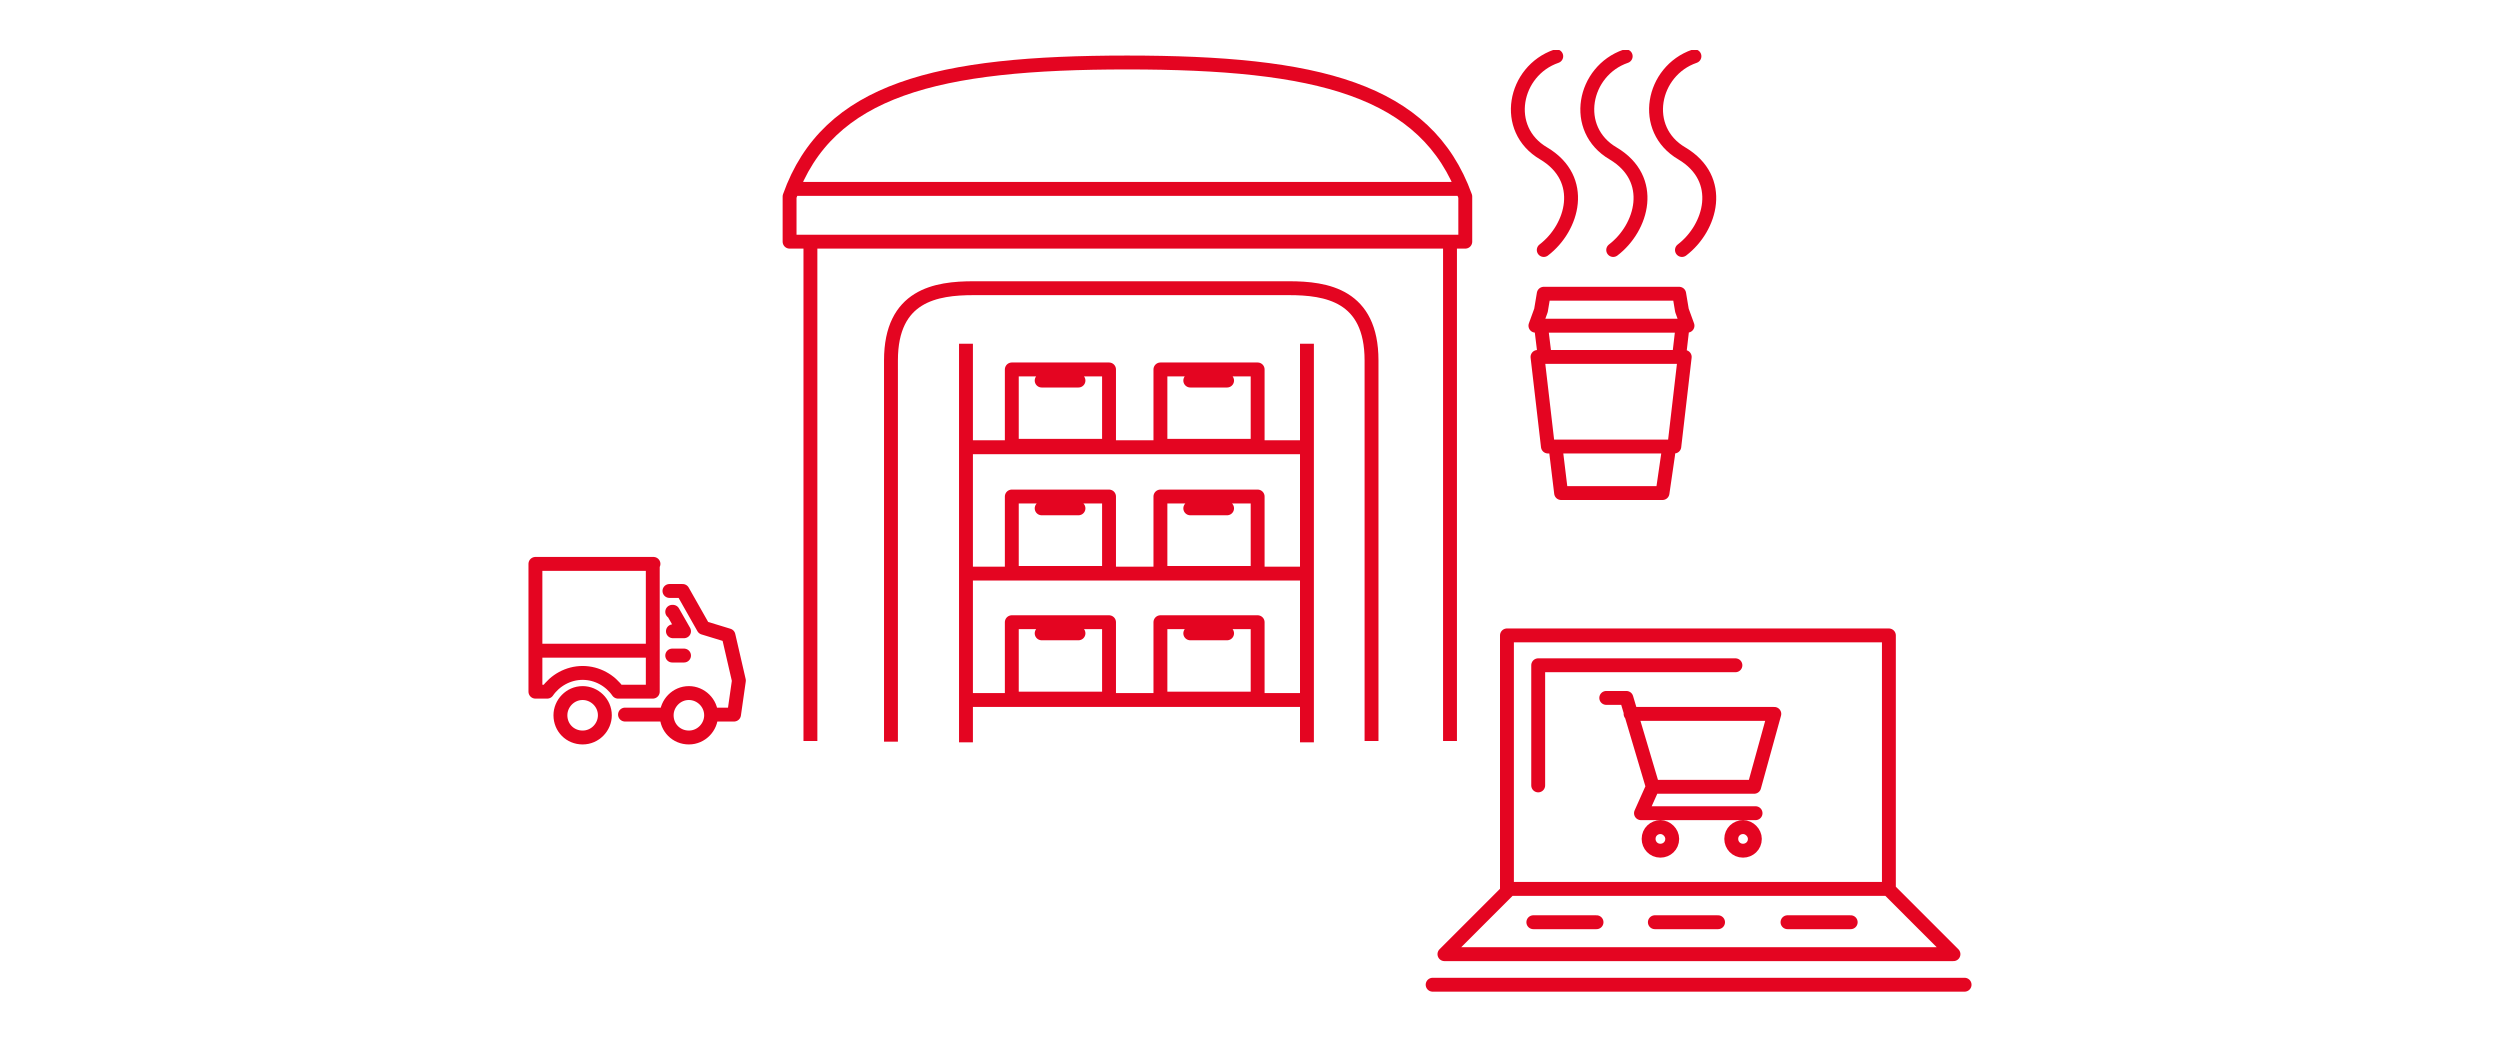
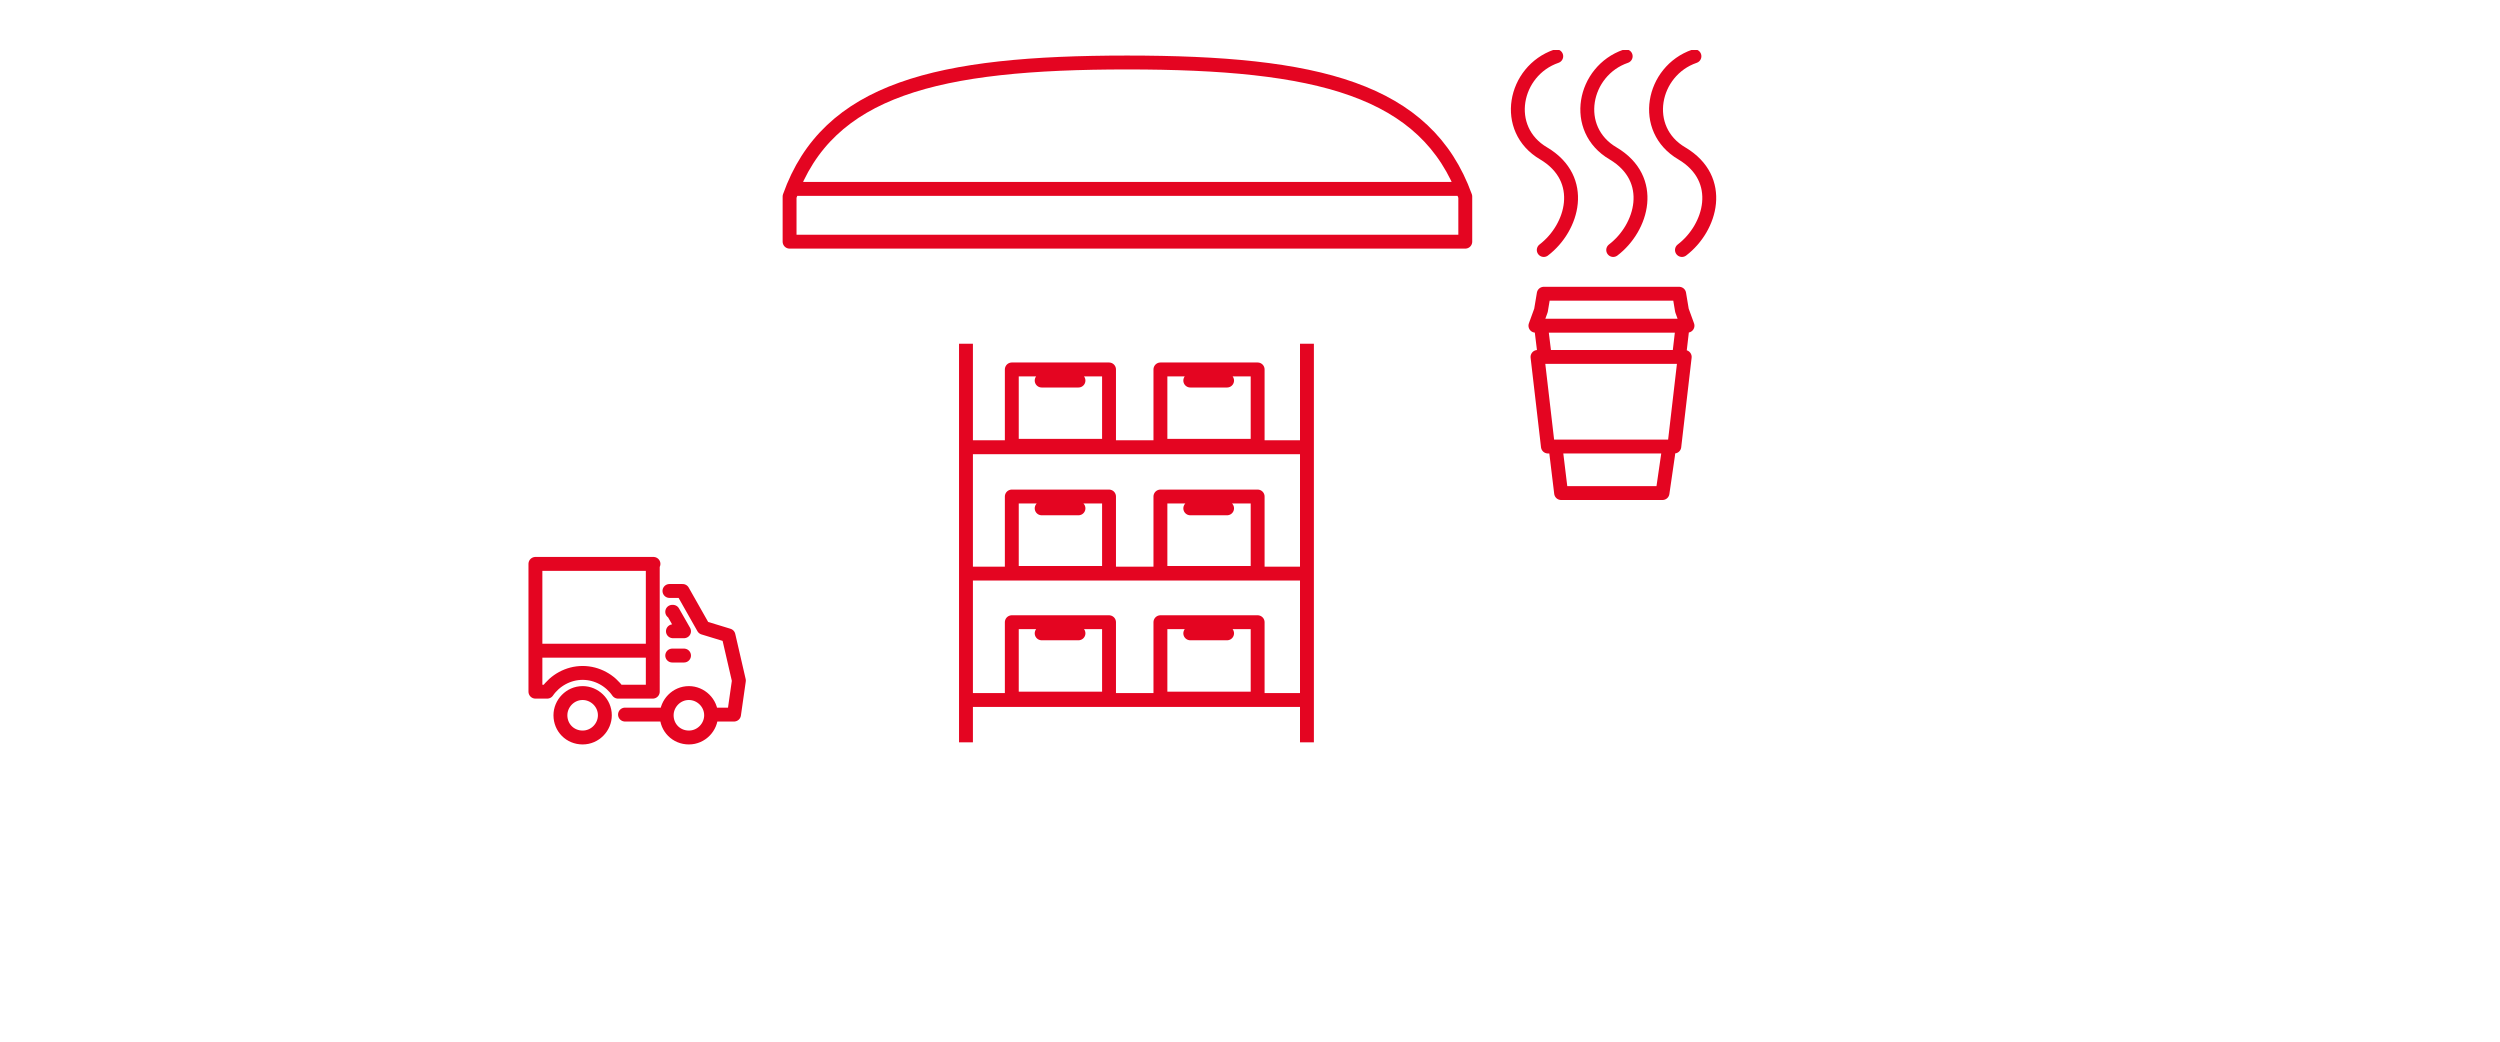
<svg xmlns="http://www.w3.org/2000/svg" xmlns:xlink="http://www.w3.org/1999/xlink" version="1.1" id="Ebene_1" x="0px" y="0px" viewBox="0 0 360 150" style="enable-background:new 0 0 360 150;" xml:space="preserve">
  <g>
    <g>
      <g>
        <defs>
          <rect id="SVGID_1_" x="76.1" y="7.2" width="207.8" height="135.7" />
        </defs>
        <clipPath id="SVGID_2_">
          <use xlink:href="#SVGID_1_" style="overflow:visible;" />
        </clipPath>
        <path style="clip-path:url(#SVGID_2_);fill:none;stroke:#E40521;stroke-width:2;stroke-linecap:round;stroke-linejoin:round;stroke-miterlimit:10;" d="     M77.1,93.7h16.7 M96,103c0-1.7,1.4-3.2,3.2-3.2c1.7,0,3.2,1.4,3.2,3.2c0,1.7-1.4,3.2-3.2,3.2S96,104.8,96,103z M80.7,103     c0-1.7,1.4-3.2,3.2-3.2c1.7,0,3.2,1.4,3.2,3.2c0,1.7-1.4,3.2-3.2,3.2S80.7,104.8,80.7,103z M94.1,81.2h-17v18.4h1.7l0,0     c1.1-1.6,3-2.7,5.1-2.7s4,1.1,5.1,2.7h5V81.2H94.1z M90,102.9c0,0,2.1,0,5.5,0 M102.8,102.9c2.4,0,2.9,0,2.9,0l0.7-4.9l-1.5-6.5     l-3.6-1.1l-3-5.3h-1.9 M96.9,90.9h1.6l-1.6-2.8h-0.1 M96.8,94.4h1.7" />
      </g>
    </g>
    <path style="fill:none;stroke:#E40521;stroke-width:2;stroke-linejoin:round;stroke-miterlimit:10;" d="M243,46.9l-0.8-2.2   l-0.4-2.4h-19.5l-0.4,2.4l-0.8,2.2H243z M221.4,51.4l1.5,12.9h18.2l1.5-12.9H221.4z M241.8,51.2l0.5-4.3h-20.4l0.5,4.1 M224,64.4   l0.8,6.6h14.6l0.8-5.5l0.1-0.9" />
    <g>
      <g>
        <defs>
          <rect id="SVGID_3_" x="76.1" y="7.2" width="207.8" height="135.7" />
        </defs>
        <clipPath id="SVGID_4_">
          <use xlink:href="#SVGID_3_" style="overflow:visible;" />
        </clipPath>
        <path style="clip-path:url(#SVGID_4_);fill:none;stroke:#E40521;stroke-width:2;stroke-linecap:round;" d="M242.2,36     c4.2-3.2,6.2-10.2,0-13.9c-6-3.5-4.3-11.9,1.8-14 M232.3,36c4.2-3.2,6.2-10.2,0-13.9c-6-3.5-4.3-11.9,1.8-14 M222.3,36     c4.2-3.2,6.2-10.2,0-13.9c-6-3.5-4.3-11.9,1.8-14" />
      </g>
      <g>
        <defs>
-           <rect id="SVGID_5_" x="76.1" y="7.2" width="207.8" height="135.7" />
-         </defs>
+           </defs>
        <clipPath id="SVGID_6_">
          <use xlink:href="#SVGID_5_" style="overflow:visible;" />
        </clipPath>
        <path style="clip-path:url(#SVGID_6_);fill:none;stroke:#E40521;stroke-width:2;stroke-linecap:round;stroke-linejoin:round;stroke-miterlimit:10;" d="     M221.5,113.1V95.8h28.4 M272,128h-55V91.5h55V128z M206.3,141.8h76.6 M257.4,132.8h9.1 M238.3,132.8h9.1 M220.8,132.8h9.1      M217.2,128.2l-9.2,9.2h73.3l-9.2-9.2 M252.7,120.8c0,1-0.8,1.7-1.7,1.7c-1,0-1.7-0.8-1.7-1.7c0-1,0.8-1.7,1.7-1.7     C251.9,119.1,252.7,119.9,252.7,120.8z M240.8,120.8c0,1-0.8,1.7-1.7,1.7c-1,0-1.7-0.8-1.7-1.7c0-1,0.8-1.7,1.7-1.7     C240,119.1,240.8,119.9,240.8,120.8z M238,113.3l-1.7,3.8h16.5 M231.3,100.5h2.9l3.8,12.8h14.6l2.9-10.5h-20.7" />
      </g>
      <g>
        <defs>
          <rect id="SVGID_7_" x="76.1" y="7.2" width="207.8" height="135.7" />
        </defs>
        <clipPath id="SVGID_8_">
          <use xlink:href="#SVGID_7_" style="overflow:visible;" />
        </clipPath>
-         <path style="clip-path:url(#SVGID_8_);fill:none;stroke:#E40521;stroke-width:2;stroke-miterlimit:10;" d="M197.5,106.7V51.9     c0-9.4-6.5-10.4-11.9-10.4h-22.7l0,0h-22.7c-5.4,0-11.9,1-11.9,10.4v54.9 M208.8,34.2v72.5 M116.7,34.2v72.5" />
      </g>
      <g>
        <defs>
          <rect id="SVGID_9_" x="76.1" y="7.2" width="207.8" height="135.7" />
        </defs>
        <clipPath id="SVGID_10_">
          <use xlink:href="#SVGID_9_" style="overflow:visible;" />
        </clipPath>
        <path style="clip-path:url(#SVGID_10_);fill:none;stroke:#E40521;stroke-width:2;stroke-linejoin:round;stroke-miterlimit:10;" d="     M113.7,27.2H210 M162.3,9c-27.3,0-43.1,3.8-48.6,19.3v6.5h48.6H211v-6.5C205.4,12.8,189.6,9,162.3,9z" />
      </g>
    </g>
    <path style="fill:none;stroke:#E40521;stroke-width:2;stroke-linecap:round;stroke-linejoin:round;stroke-miterlimit:10;" d="   M171.4,91.2h5.3 M181.1,100.6h-14v-11h14V100.6z M150,91.2h5.3 M159.7,100.6h-14v-11h14V100.6z M171.4,54.8h5.3 M181.1,64.2h-14   v-11h14V64.2z M150,54.8h5.3 M159.7,64.2h-14v-11h14V64.2z M171.4,73.2h5.3 M181.1,82.5h-14v-11h14V82.5z M150,73.2h5.3    M159.7,82.5h-14v-11h14V82.5z M139.7,100.8h47.8 M140,82.6h47.8 M140,64.4h47.8" />
    <path style="fill:none;stroke:#E40521;stroke-width:2;stroke-linejoin:round;stroke-miterlimit:10;" d="M188.2,106.9V49.5    M139.1,49.5v57.4" />
  </g>
</svg>